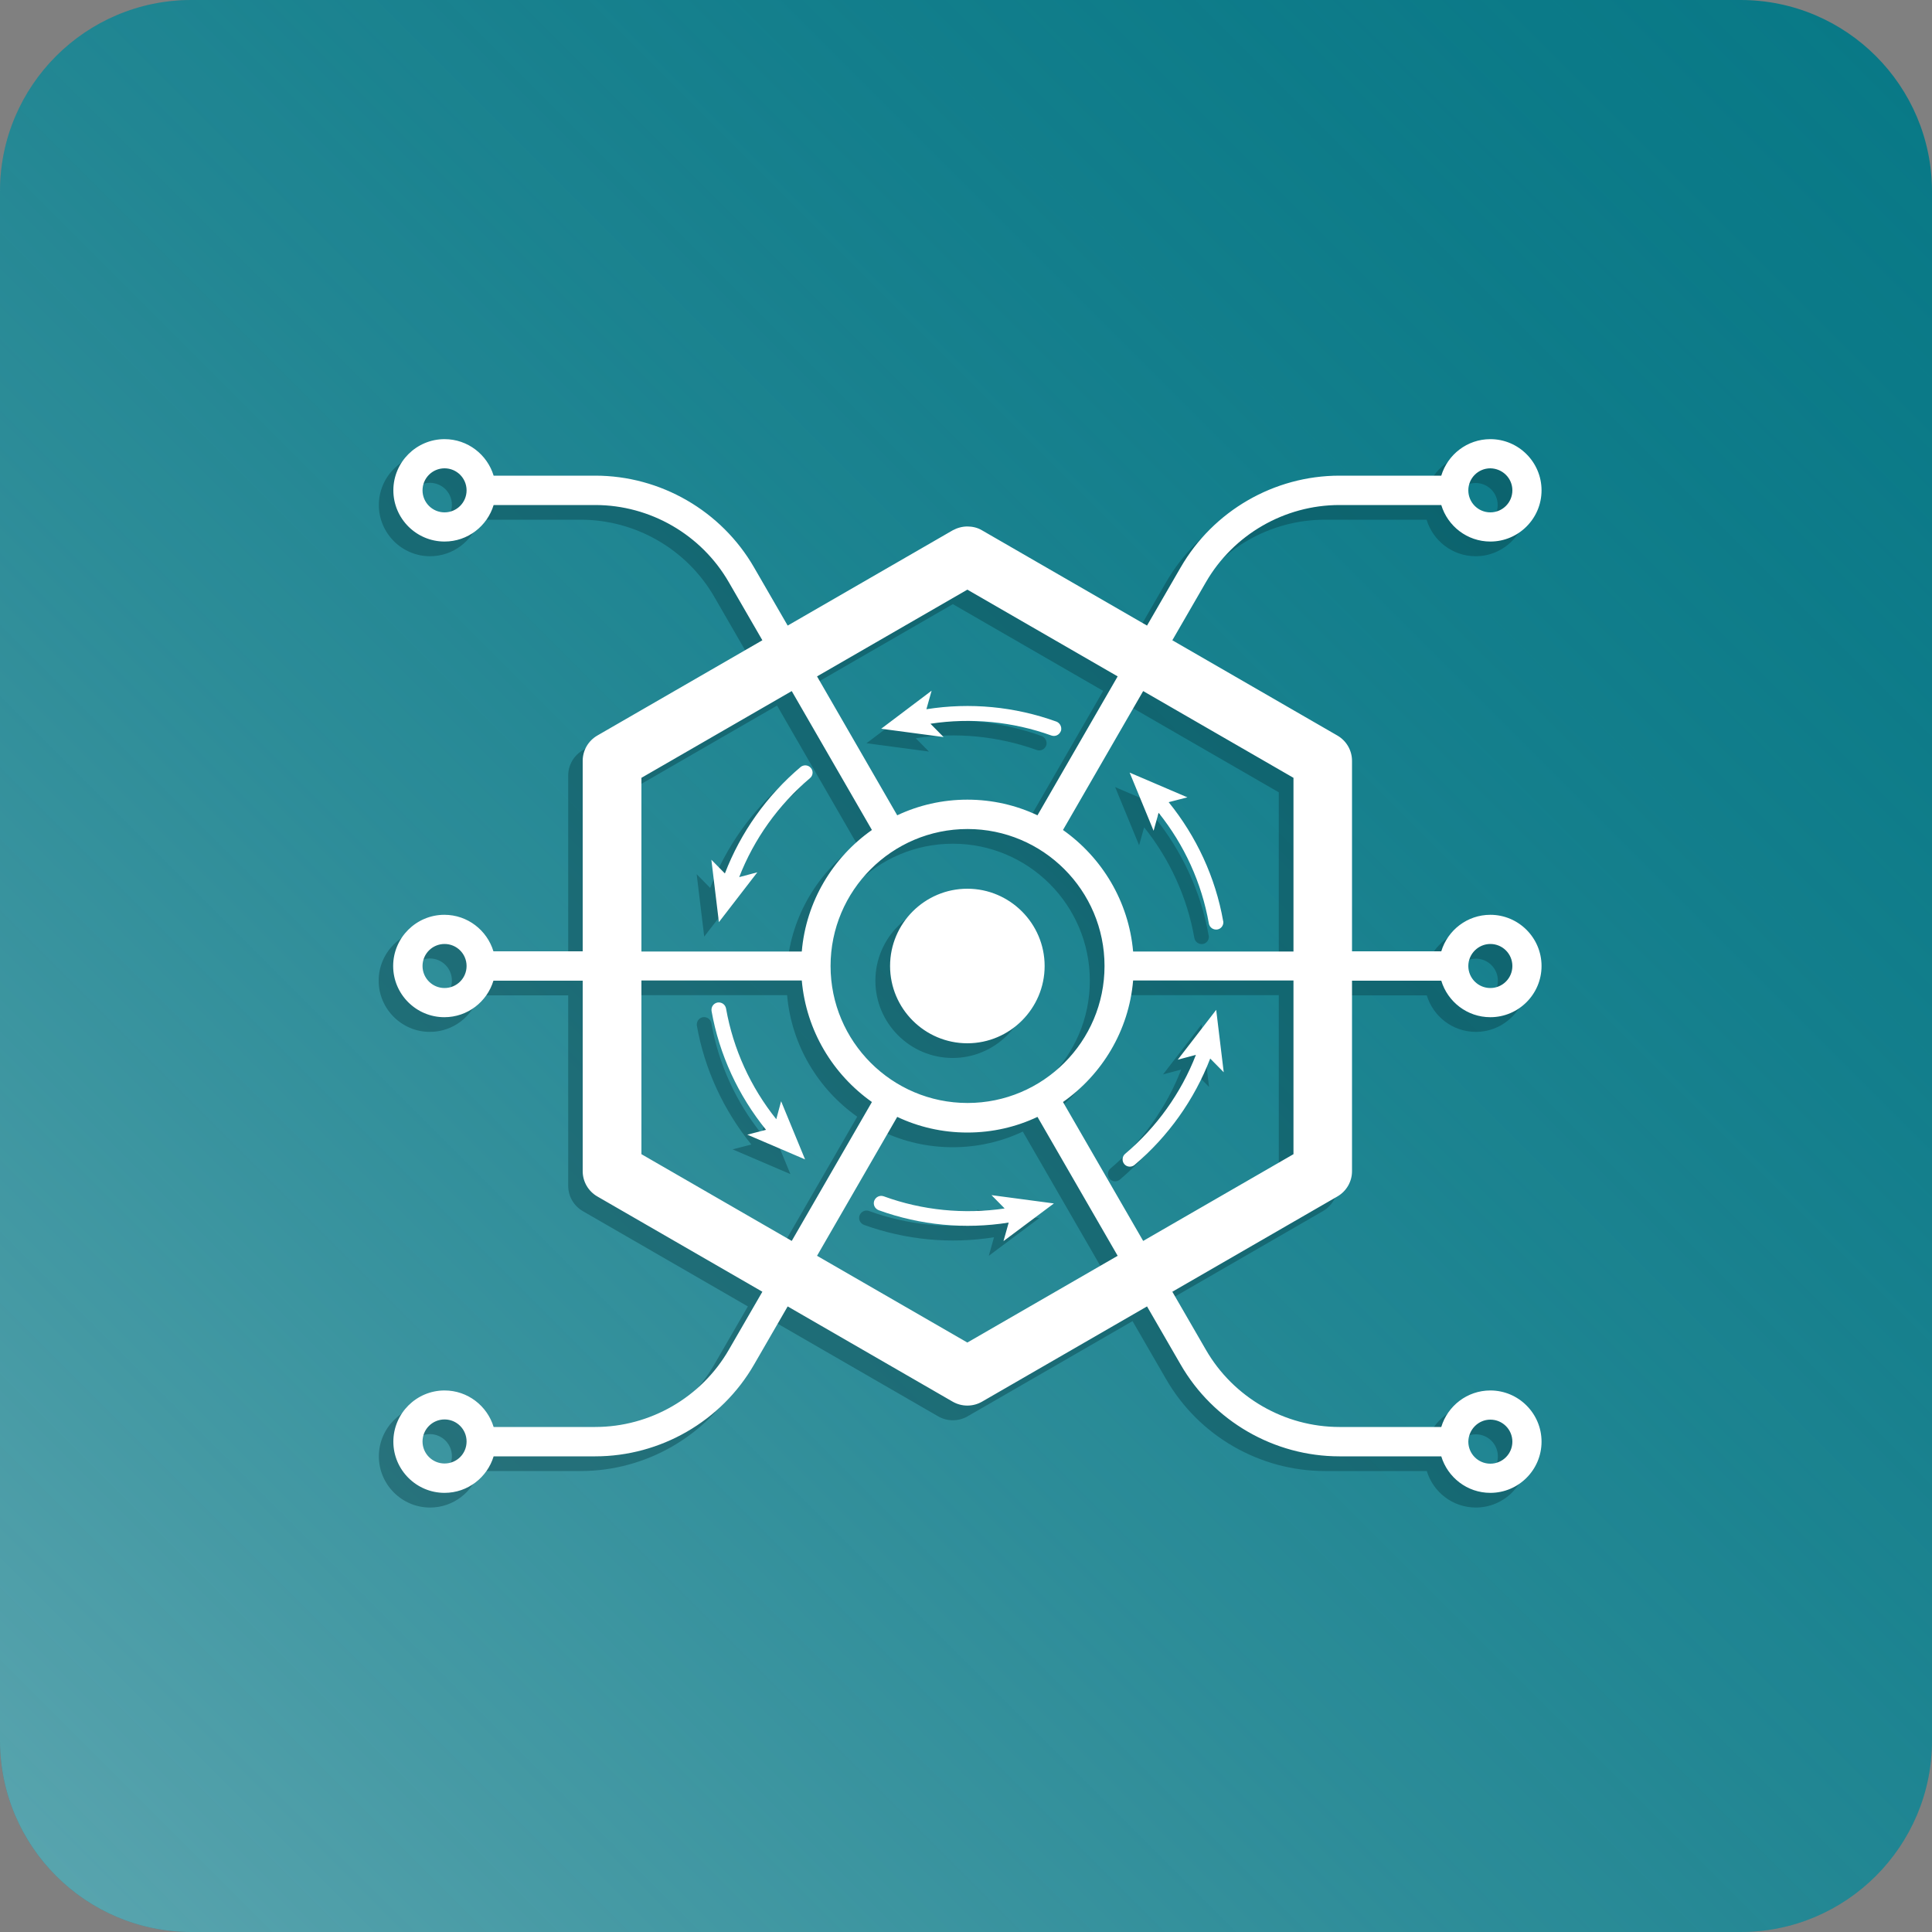
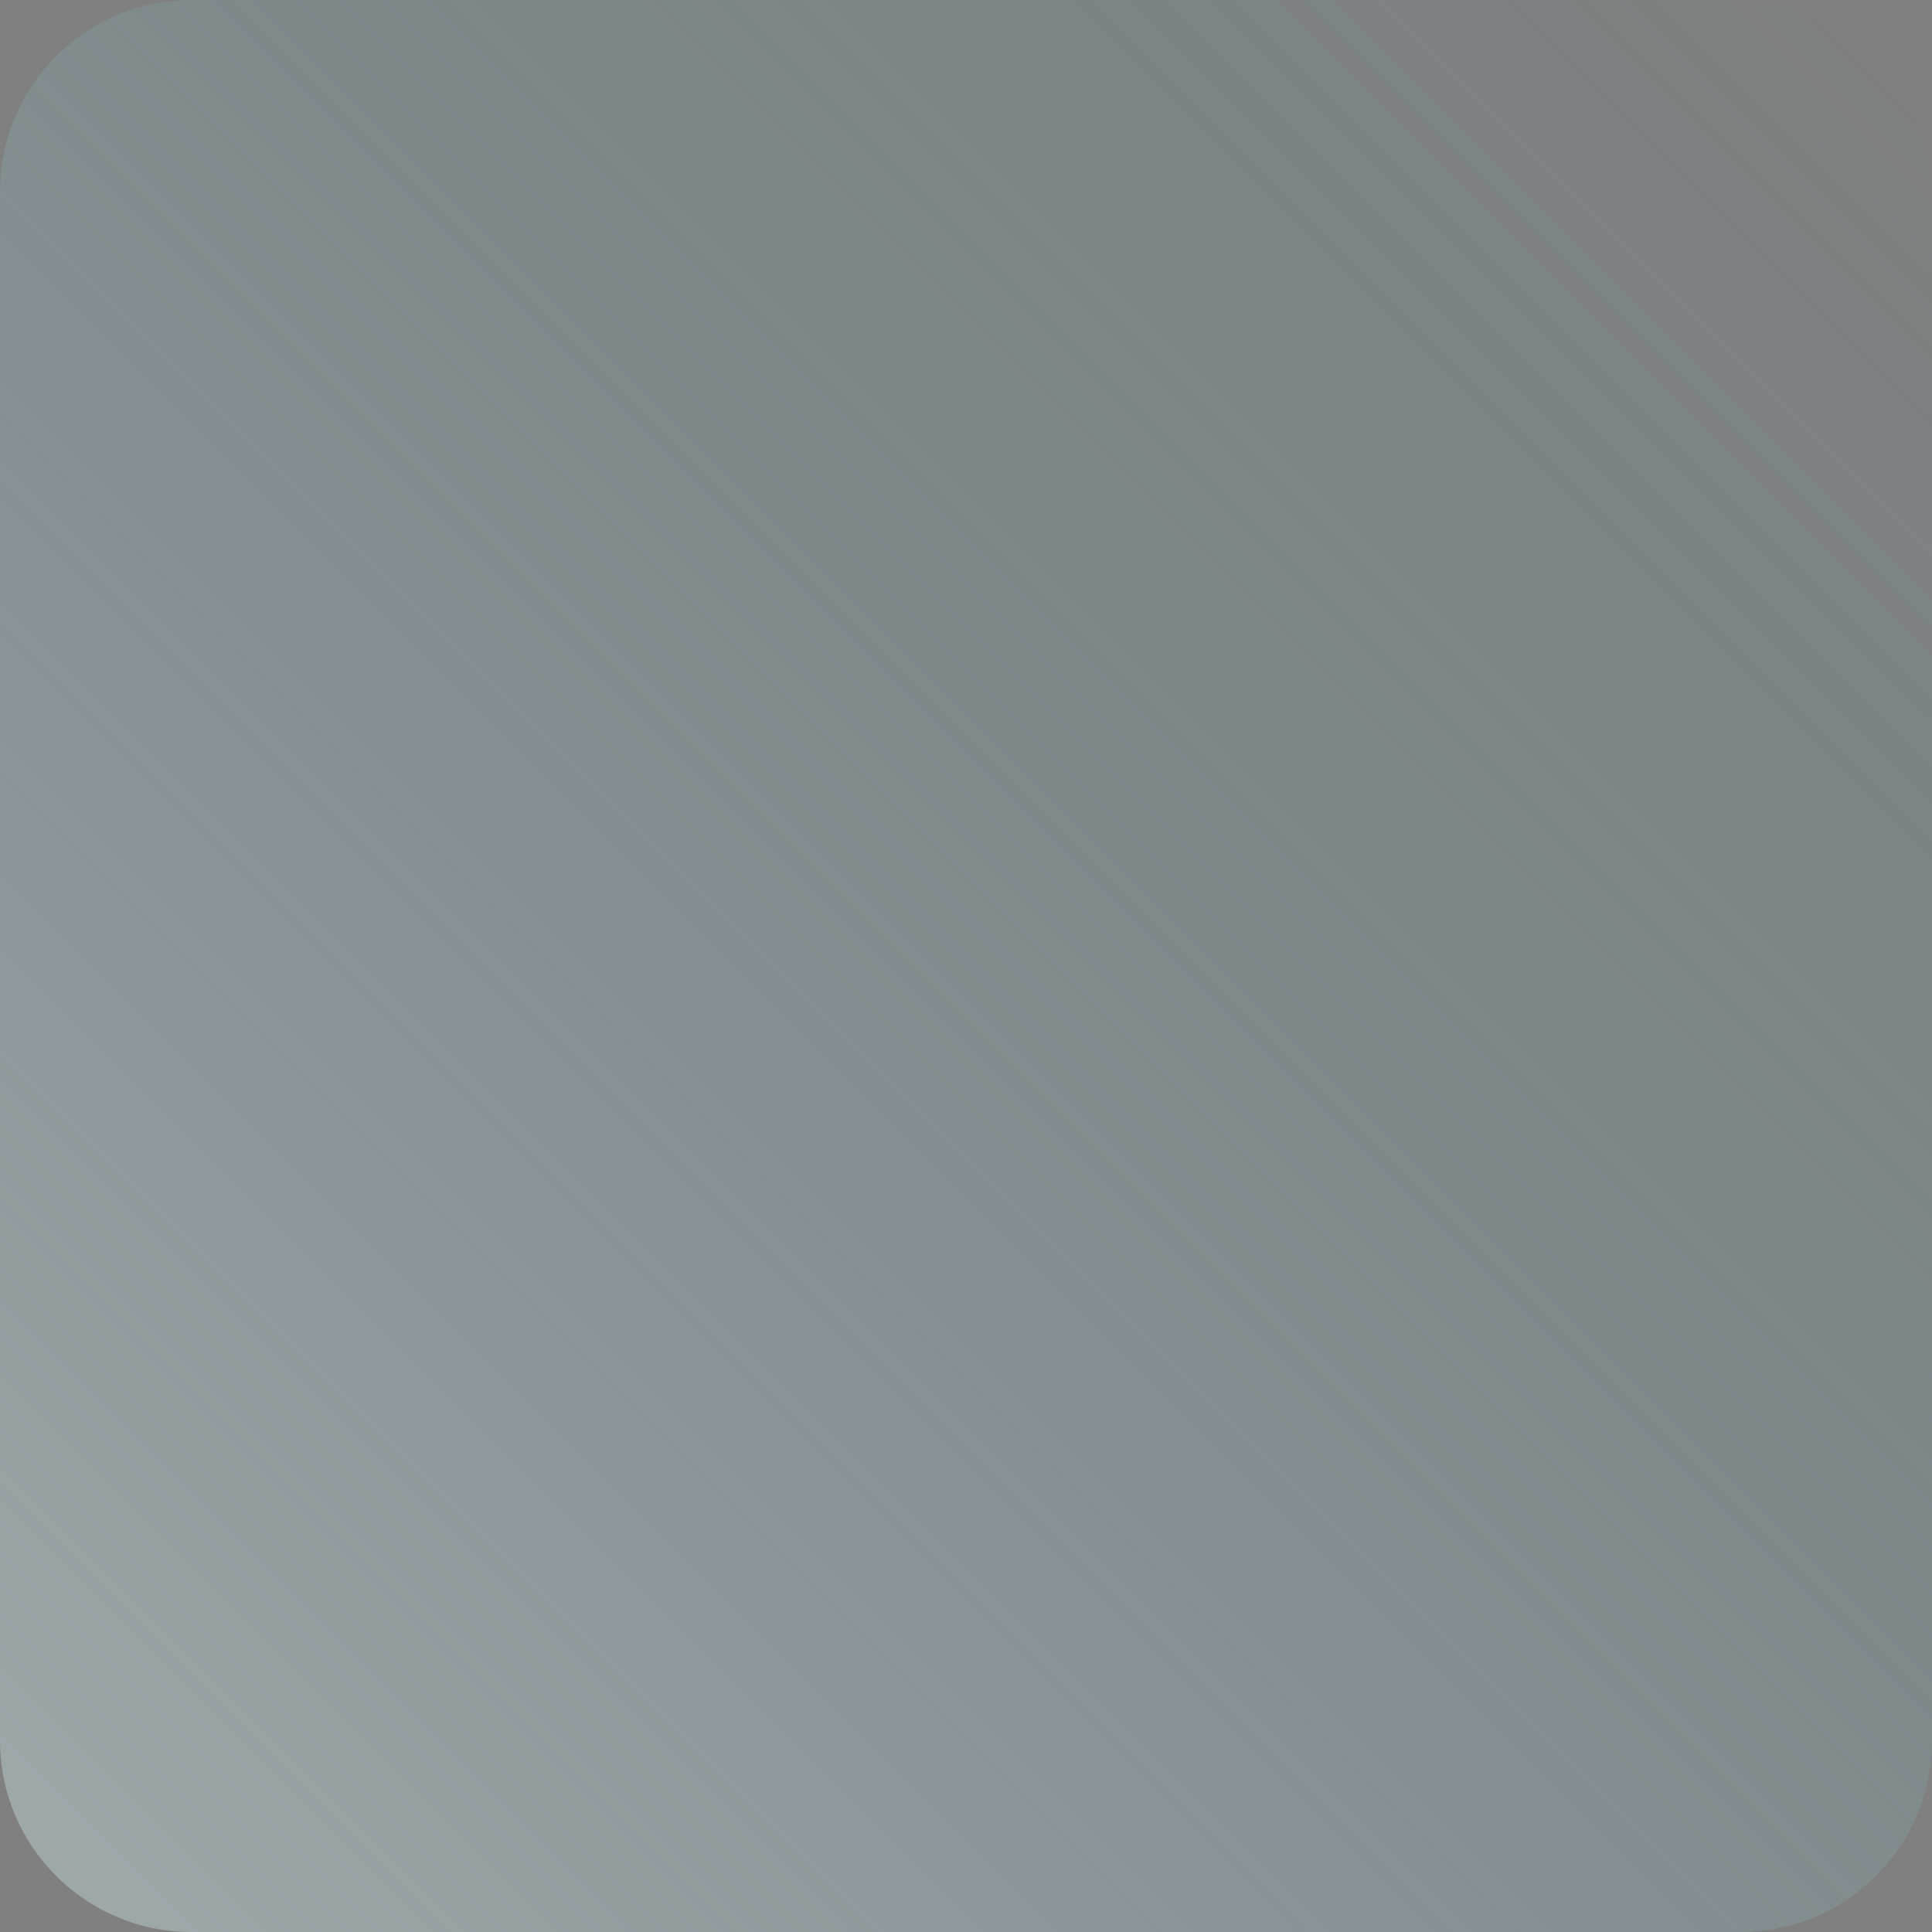
<svg xmlns="http://www.w3.org/2000/svg" version="1.1" id="Livello_1" x="0px" y="0px" viewBox="0 0 1000 1000" style="enable-background:new 0 0 1000 1000;" xml:space="preserve">
  <rect x="0" y="0" width="1000" height="1000" fill="#808080" stroke="none" />
  <style type="text/css">
	.st0{fill:#097987;}
	.st1{fill:url(#SVGID_1_);}
	.st2{opacity:0.4;fill:#053D44;}
	.st3{fill:#FFFFFF;}
</style>
  <g>
-     <path class="st0" d="M99.1,1000h801.8c54.7,0,99.1-44.4,99.1-99.1V99.1C1000,44.4,955.6,0,900.9,0H99.1C44.4,0,0,44.4,0,99.1v801.8   C0,955.6,44.4,1000,99.1,1000z" />
    <g>
      <linearGradient id="SVGID_1_" gradientUnits="userSpaceOnUse" x1="970.974" y1="29.026" x2="29.026" y2="970.974">
        <stop offset="0" style="stop-color:#3A949F;stop-opacity:0" />
        <stop offset="1" style="stop-color:#CEE4E7;stop-opacity:0.4" />
      </linearGradient>
      <path class="st1" d="M99.1,1000h801.8c54.7,0,99.1-44.4,99.1-99.1V99.1C1000,44.4,955.6,0,900.9,0H99.1C44.4,0,0,44.4,0,99.1    v801.8C0,955.6,44.4,1000,99.1,1000z" />
    </g>
  </g>
  <g>
-     <path class="st2" d="M453.1,507.6c0,22.1,18,40,40,40s40-18,40-40s-18-40-40-40S453.1,485.5,453.1,507.6z M738.5,253.8h-52.7   c-33.8,0-65.3,18.2-82.2,47.5l-17.4,30.1l-85.4-49.3c-2.3-1.4-5-2-7.6-2c-2.6,0-5.2,0.7-7.6,2l-85.4,49.3l-17.4-30.1   c-16.9-29.3-48.4-47.5-82.2-47.5h-52.6c-3.3-10.9-13.4-18.9-25.4-18.9c-14.6,0-26.5,11.9-26.5,26.5c0,14.6,11.9,26.5,26.5,26.5   c12,0,22.1-8,25.4-18.9h52.6c28.4,0,54.9,15.3,69.1,39.9l17.4,30.1l-85.4,49.3c-4.7,2.7-7.6,7.7-7.6,13.1V500h-46.2   c-3.3-10.9-13.4-18.9-25.4-18.9c-14.6,0-26.5,11.9-26.5,26.5s11.9,26.5,26.5,26.5c12,0,22.1-8,25.4-18.9h46.2v98.6   c0,5.4,2.9,10.4,7.6,13.1l85.4,49.3l-17.4,30.1c-14.2,24.6-40.7,39.9-69.1,39.9h-52.6c-3.3-10.9-13.4-18.9-25.4-18.9   c-14.6,0-26.5,11.9-26.5,26.5s11.9,26.5,26.5,26.5c12,0,22.1-8,25.4-18.9h52.6c33.8,0,65.3-18.2,82.2-47.5l17.4-30.1l85.4,49.3   c4.7,2.7,10.5,2.7,15.2,0l85.4-49.3l17.4,30.1c16.9,29.3,48.4,47.5,82.2,47.5h52.7c3.3,10.9,13.4,18.9,25.4,18.9   c14.6,0,26.5-11.9,26.5-26.5s-11.9-26.5-26.5-26.5c-12,0-22.1,8-25.4,18.9h-52.7c-28.4,0-54.9-15.3-69.1-39.9l-17.4-30.1l85.4-49.3   c4.7-2.7,7.6-7.7,7.6-13.1v-98.6h46.2c3.3,10.9,13.4,18.9,25.4,18.9c14.6,0,26.5-11.9,26.5-26.5s-11.9-26.5-26.5-26.5   c-12,0-22.1,8-25.4,18.9h-46.2v-98.6c0-5.4-2.9-10.4-7.6-13.1L599.2,339l17.4-30.1c14.2-24.6,40.7-39.9,69.1-39.9h52.7   c3.3,10.9,13.4,18.9,25.4,18.9c14.6,0,26.5-11.9,26.5-26.5c0-14.6-11.9-26.5-26.5-26.5C751.9,234.9,741.7,242.9,738.5,253.8z    M222.5,272.7c-6.3,0-11.4-5.1-11.4-11.4c0-6.3,5.1-11.4,11.4-11.4c6.3,0,11.4,5.1,11.4,11.4C233.9,267.7,228.8,272.7,222.5,272.7z    M222.5,765.1c-6.3,0-11.4-5.1-11.4-11.4c0-6.3,5.1-11.4,11.4-11.4c6.3,0,11.4,5.1,11.4,11.4C233.9,760,228.8,765.1,222.5,765.1z    M763.9,742.4c6.3,0,11.4,5.1,11.4,11.4c0,6.3-5.1,11.4-11.4,11.4c-6.3,0-11.4-5.1-11.4-11.4C752.5,747.5,757.6,742.4,763.9,742.4z    M324.4,410.1l77.8-44.9l41.5,71.9c-20.2,14.2-34.1,36.9-36.3,62.9h-83V410.1z M222.5,518.9c-6.3,0-11.4-5.1-11.4-11.4   c0-6.3,5.1-11.4,11.4-11.4c6.3,0,11.4,5.1,11.4,11.4C233.9,513.8,228.8,518.9,222.5,518.9z M324.4,605v-89.9h83   c2.3,26,16.1,48.6,36.3,62.9l-41.5,71.9L324.4,605z M493.1,702.5l-77.8-44.9l41.5-71.9c11,5.2,23.3,8.1,36.3,8.1   c13,0,25.3-2.9,36.3-8.1l41.5,71.9L493.1,702.5z M661.9,605l-77.8,44.9L542.6,578c20.2-14.2,34.1-36.9,36.3-62.9h83V605z    M763.9,496.2c6.3,0,11.4,5.1,11.4,11.4c0,6.3-5.1,11.4-11.4,11.4c-6.3,0-11.4-5.1-11.4-11.4C752.5,501.3,757.6,496.2,763.9,496.2z    M564.1,507.6c0,39.1-31.8,70.9-70.9,70.9s-70.9-31.8-70.9-70.9s31.8-70.9,70.9-70.9S564.1,468.5,564.1,507.6z M661.9,410.1V500   h-83c-2.3-26-16.1-48.6-36.3-62.9l41.5-71.9L661.9,410.1z M571,357.6l-41.5,71.9c-11-5.2-23.3-8.1-36.3-8.1   c-13,0-25.3,2.9-36.3,8.1l-41.5-71.9l77.8-44.9L571,357.6z M775.2,261.4c0,6.3-5.1,11.4-11.4,11.4c-6.3,0-11.4-5.1-11.4-11.4   c0-6.3,5.1-11.4,11.4-11.4C770.1,250,775.2,255.1,775.2,261.4z M448.5,384.7l32.3,4.3l-6.8-6.9c21-3.2,42.6-1.1,62.6,6.1   c2,0.7,4.1-0.3,4.9-2.3c0.2-0.4,0.2-0.9,0.2-1.3c0-1.5-1-3-2.5-3.6c-21.6-7.8-44.7-10-67.3-6.4l2.7-9.6L448.5,384.7z M375,461.5   c7.7-19.8,20.3-37.4,36.6-51.2c0.9-0.7,1.4-1.8,1.4-2.9c0-0.9-0.3-1.7-0.9-2.4c-1.3-1.6-3.7-1.8-5.3-0.5   c-17.5,14.8-31,33.8-39.2,55.1l-7-7.1l3.9,32.3l19.9-25.8L375,461.5z M394.2,586.9c-13.3-16.6-22.3-36.3-26-57.3   c-0.4-2.1-2.3-3.4-4.4-3.1c-2.1,0.4-3.4,2.3-3.1,4.4c4,22.6,13.8,43.7,28.2,61.5l-9.7,2.5l29.9,12.8l-12.4-30.1L394.2,586.9z    M449.8,626.8c-2-0.7-4.1,0.3-4.9,2.3c-0.7,2,0.3,4.1,2.3,4.9c21.6,7.8,44.7,10,67.3,6.4l-2.7,9.6l26.1-19.5l-32.3-4.3l6.8,6.9   C491.4,636.2,469.8,634.1,449.8,626.8z M611.4,553.6c-7.7,19.8-20.3,37.4-36.6,51.2c-1.6,1.3-1.8,3.7-0.5,5.3   c1.3,1.6,3.7,1.8,5.3,0.5c17.5-14.8,31-33.8,39.2-55.1l7,7.1l-3.9-32.3l-19.9,25.8L611.4,553.6z M592.2,428.2   c13.3,16.6,22.3,36.3,26,57.3c0.4,2.1,2.3,3.4,4.4,3.1c1.8-0.3,3.1-1.9,3.1-3.7c0-0.2,0-0.4-0.1-0.7c-4-22.6-13.8-43.7-28.2-61.5   l9.7-2.5l-29.9-12.8l12.4,30.1L592.2,428.2z" />
-     <path class="st3" d="M460.7,500c0,22.1,18,40,40,40s40-18,40-40s-18-40-40-40S460.7,477.9,460.7,500z M746,246.2h-52.7   c-33.8,0-65.3,18.2-82.2,47.5l-17.4,30.1l-85.4-49.3c-2.3-1.4-5-2-7.6-2c-2.6,0-5.2,0.7-7.6,2l-85.4,49.3l-17.4-30.1   c-16.9-29.3-48.4-47.5-82.2-47.5h-52.6c-3.3-10.9-13.4-18.9-25.4-18.9c-14.6,0-26.5,11.9-26.5,26.5s11.9,26.5,26.5,26.5   c12,0,22.1-8,25.4-18.9h52.6c28.4,0,54.9,15.3,69.1,39.9l17.4,30.1l-85.4,49.3c-4.7,2.7-7.6,7.7-7.6,13.1v98.6h-46.2   c-3.3-10.9-13.4-18.9-25.4-18.9c-14.6,0-26.5,11.9-26.5,26.5s11.9,26.5,26.5,26.5c12,0,22.1-8,25.4-18.9h46.2v98.6   c0,5.4,2.9,10.4,7.6,13.1l85.4,49.3l-17.4,30.1c-14.2,24.6-40.7,39.9-69.1,39.9h-52.6c-3.3-10.9-13.4-18.9-25.4-18.9   c-14.6,0-26.5,11.9-26.5,26.5c0,14.6,11.9,26.5,26.5,26.5c12,0,22.1-8,25.4-18.9h52.6c33.8,0,65.3-18.2,82.2-47.5l17.4-30.1   l85.4,49.3c4.7,2.7,10.5,2.7,15.2,0l85.4-49.3l17.4,30.1c16.9,29.3,48.4,47.5,82.2,47.5H746c3.3,10.9,13.4,18.9,25.4,18.9   c14.6,0,26.5-11.9,26.5-26.5c0-14.6-11.9-26.5-26.5-26.5c-12,0-22.1,8-25.4,18.9h-52.7c-28.4,0-54.9-15.3-69.1-39.9l-17.4-30.1   l85.4-49.3c4.7-2.7,7.6-7.7,7.6-13.1v-98.6H746c3.3,10.9,13.4,18.9,25.4,18.9c14.6,0,26.5-11.9,26.5-26.5s-11.9-26.5-26.5-26.5   c-12,0-22.1,8-25.4,18.9h-46.2v-98.6c0-5.4-2.9-10.4-7.6-13.1l-85.4-49.3l17.4-30.1c14.2-24.6,40.7-39.9,69.1-39.9H746   c3.3,10.9,13.4,18.9,25.4,18.9c14.6,0,26.5-11.9,26.5-26.5s-11.9-26.5-26.5-26.5C759.4,227.3,749.3,235.3,746,246.2z M230.1,265.2   c-6.3,0-11.4-5.1-11.4-11.4c0-6.3,5.1-11.4,11.4-11.4c6.3,0,11.4,5.1,11.4,11.4C241.5,260.1,236.4,265.2,230.1,265.2z M230.1,757.5   c-6.3,0-11.4-5.1-11.4-11.4c0-6.3,5.1-11.4,11.4-11.4c6.3,0,11.4,5.1,11.4,11.4C241.5,752.5,236.4,757.5,230.1,757.5z M771.4,734.8   c6.3,0,11.4,5.1,11.4,11.4c0,6.3-5.1,11.4-11.4,11.4c-6.3,0-11.4-5.1-11.4-11.4C760.1,739.9,765.2,734.8,771.4,734.8z M332,402.6   l77.8-44.9l41.5,71.9c-20.2,14.2-34.1,36.9-36.3,62.9h-83V402.6z M230.1,511.4c-6.3,0-11.4-5.1-11.4-11.4s5.1-11.4,11.4-11.4   c6.3,0,11.4,5.1,11.4,11.4S236.4,511.4,230.1,511.4z M332,597.4v-89.9h83c2.3,26,16.1,48.6,36.3,62.9l-41.5,71.9L332,597.4z    M500.7,694.9l-77.8-44.9l41.5-71.9c11,5.2,23.3,8.1,36.3,8.1c13,0,25.3-2.9,36.3-8.1l41.5,71.9L500.7,694.9z M669.5,597.4   l-77.8,44.9l-41.5-71.9c20.2-14.2,34.1-36.9,36.3-62.9h83V597.4z M771.4,488.6c6.3,0,11.4,5.1,11.4,11.4s-5.1,11.4-11.4,11.4   c-6.3,0-11.4-5.1-11.4-11.4S765.2,488.6,771.4,488.6z M571.7,500c0,39.1-31.8,70.9-70.9,70.9s-70.9-31.8-70.9-70.9   s31.8-70.9,70.9-70.9S571.7,460.9,571.7,500z M669.5,402.6v89.9h-83c-2.3-26-16.1-48.6-36.3-62.9l41.5-71.9L669.5,402.6z    M578.5,350.1L537,422c-11-5.2-23.3-8.1-36.3-8.1c-13,0-25.3,2.9-36.3,8.1l-41.5-71.9l77.8-44.9L578.5,350.1z M782.8,253.8   c0,6.3-5.1,11.4-11.4,11.4c-6.3,0-11.4-5.1-11.4-11.4c0-6.3,5.1-11.4,11.4-11.4C777.7,242.5,782.8,247.5,782.8,253.8z M456.1,377.2   l32.3,4.3l-6.8-6.9c21-3.2,42.6-1.1,62.6,6.1c2,0.7,4.1-0.3,4.9-2.3c0.2-0.4,0.2-0.9,0.2-1.3c0-1.5-1-3-2.5-3.6   c-21.6-7.8-44.7-10-67.3-6.4l2.7-9.6L456.1,377.2z M382.6,454c7.7-19.8,20.3-37.4,36.6-51.2c0.9-0.7,1.4-1.8,1.4-2.9   c0-0.9-0.3-1.7-0.9-2.4c-1.3-1.6-3.7-1.8-5.3-0.5c-17.5,14.8-31,33.8-39.2,55.1l-7-7.1l3.9,32.3l19.9-25.8L382.6,454z M401.8,579.3   c-13.3-16.6-22.3-36.3-26-57.3c-0.4-2.1-2.3-3.4-4.4-3.1c-2.1,0.4-3.4,2.3-3.1,4.4c4,22.6,13.8,43.7,28.2,61.5l-9.7,2.5l29.9,12.8   L404.3,570L401.8,579.3z M457.4,619.2c-2-0.7-4.1,0.3-4.9,2.3c-0.7,2,0.3,4.1,2.3,4.9c21.6,7.8,44.7,10,67.3,6.4l-2.7,9.6   l26.1-19.5l-32.3-4.3l6.8,6.9C499,628.6,477.4,626.5,457.4,619.2z M619,546c-7.7,19.8-20.3,37.4-36.6,51.2   c-1.6,1.3-1.8,3.7-0.5,5.3c1.3,1.6,3.7,1.8,5.3,0.5c17.5-14.8,31-33.8,39.2-55.1l7,7.1l-3.9-32.3l-19.9,25.8L619,546z M599.7,420.7   c13.3,16.6,22.3,36.3,26,57.3c0.4,2.1,2.3,3.4,4.4,3.1c1.8-0.3,3.1-1.9,3.1-3.7c0-0.2,0-0.4-0.1-0.7c-4-22.6-13.8-43.7-28.2-61.5   l9.7-2.5l-29.9-12.8l12.4,30.1L599.7,420.7z" />
-   </g>
+     </g>
</svg>